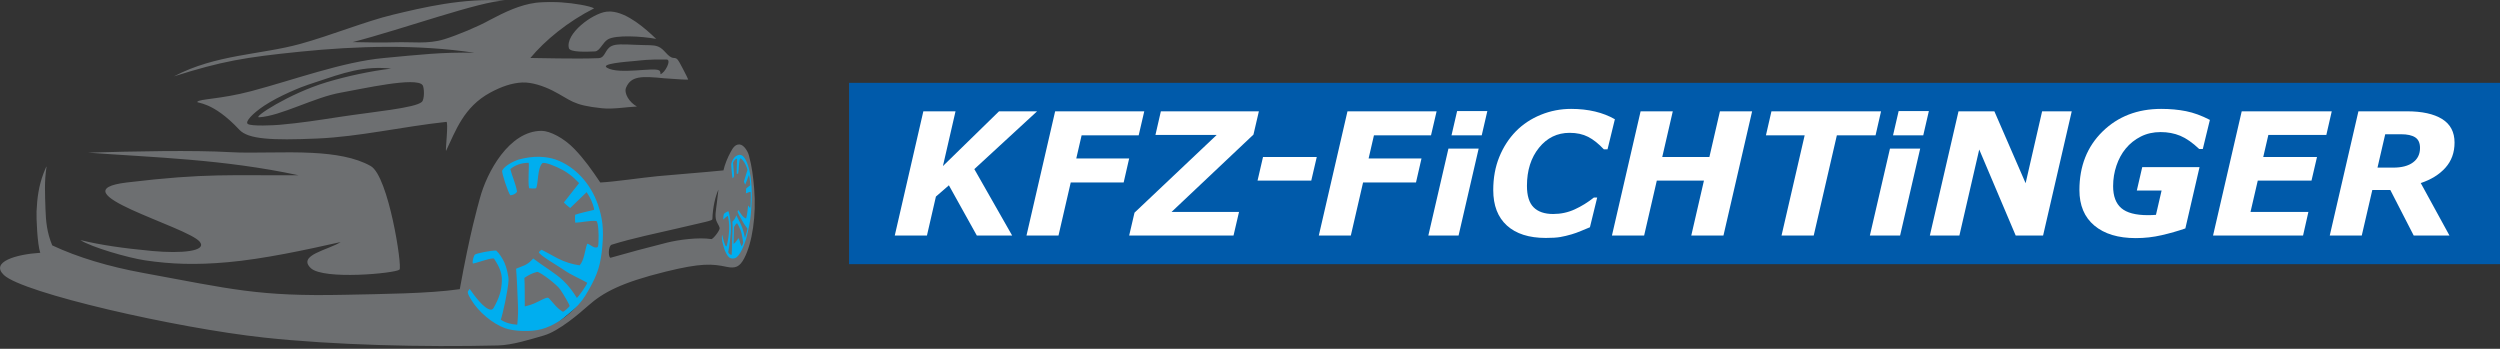
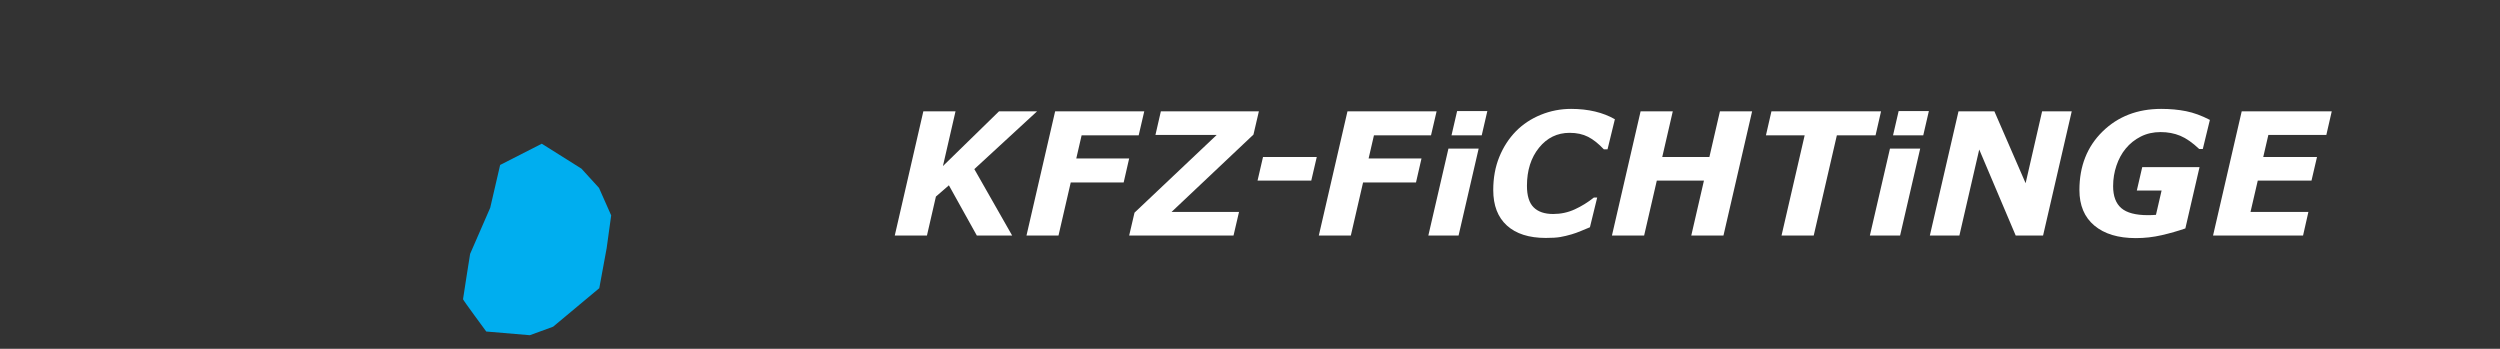
<svg xmlns="http://www.w3.org/2000/svg" width="100%" height="100%" viewBox="0 0 896 125" version="1.1" xml:space="preserve" style="fill-rule:evenodd;clip-rule:evenodd;stroke-linejoin:round;stroke-miterlimit:2;">
  <rect x="0" y="0" width="896" height="125" fill="#333333" stroke="none" />
  <g transform="matrix(1,0,0,1,-216.579,-343.287)">
    <g transform="matrix(4.167,0,0,4.167,0,0)">
      <g transform="matrix(0.229,0,0,0.229,51.979,82.371)">
-         <path d="M277.464,56.313L274.158,58.667L273.317,65.727L270.348,81.081L271.188,86.18L270.46,88.029L270.852,93.689L273.485,98.115L277.8,97.947L280.042,93.184L282.283,85.563L283.067,75.925L282.731,69.145L281.162,61.02L279.145,56.874L277.464,56.313Z" style="fill:rgb(0,174,239);" />
        <path d="M203.466,54.026L187.826,62.006L184.102,78.071L176.548,95.413C176.548,95.413 173.888,112.116 173.888,112.435C173.888,112.755 182.613,124.564 182.613,124.564L198.997,125.947L207.721,122.756L225.063,108.286L227.829,93.285L229.532,80.944L224.957,70.624L218.361,63.389L203.466,54.026Z" style="fill:rgb(0,174,239);" />
-         <path d="M203.431,49.195C197.343,49.168 192.173,53.061 188.21,58.193C184.284,63.283 181.534,69.601 180.218,74.535C179.361,77.752 176.54,87.274 172.671,108.655C160.981,110.345 143.195,110.47 129.449,110.768C97.08,111.469 87.038,108.672 53.733,102.556C40.847,100.189 29.222,96.729 19.606,92.216C17.585,87.37 17.21,83.081 17.068,78.702C16.886,73.024 16.609,68.064 17.44,62.842C17.596,62.096 17.095,63.124 16.339,65.123C14.476,70.055 13.941,74.505 13.708,79.449C13.597,81.753 13.995,91.896 15.103,94.994C6.002,95.563 -3.747,98.432 1.452,103.351C8.601,110.115 66.11,123.262 99.101,126.833C125.385,129.678 159.055,130.48 187.009,129.796C192.439,129.663 199.042,127.547 204.264,126.045C209.887,124.425 217.681,117.712 220.781,114.956C226.485,109.876 233.281,106.206 249.914,102.092C263.321,98.776 267.497,99.119 272.883,100.269C276.214,100.981 277.817,100.239 279.459,97.138C282.557,91.289 284.07,80.869 283.24,70.911C282.862,66.348 282.401,62.604 281.252,58.387C280.828,56.83 279.368,54.446 277.794,54.313C275.961,54.161 275.073,55.936 274.36,57.222C273.251,59.224 272.157,61.939 271.705,64.041C262.894,64.927 255.188,65.442 246.884,66.227C241.352,66.753 230.556,68.362 225.438,68.591C222.204,63.771 219.477,59.92 215.785,56.06C211.739,51.829 206.472,49.21 203.431,49.195ZM117.256,57.468C106.584,56.915 95.159,57.707 86.416,57.197C72.724,56.401 49.731,56.879 33.036,57.382C57.55,59.203 83.922,59.824 112.109,65.873C87.231,66.034 77.624,64.977 47.65,68.581C20.342,71.866 70.546,85.175 75.04,90.893C77.808,94.412 68.147,95.342 57.163,94.317C46.246,93.299 37.676,92.057 30.165,90.215C34.307,92.91 48.104,96.886 54.453,97.83C64.284,99.291 73.47,99.61 85.544,98.531C98.821,97.346 114.79,93.917 127.941,90.957C123.342,93.935 111.54,95.845 116.714,100.753C121.451,105.251 148.388,102.726 150.021,101.314C151.15,100.339 145.924,66.203 139.203,62.406C133.407,59.13 125.558,57.895 117.256,57.468ZM250.416,22.402C243.119,22.289 240.628,22.756 238.775,22.919C234.618,23.284 225.434,23.984 227.955,25.49C232.428,28.166 245.567,25.208 247.552,26.5C247.936,26.765 248.075,27.225 248.042,27.915C249.701,27.489 252.279,22.563 250.416,22.402ZM229.106,4.373C228.641,4.364 228.178,4.384 227.725,4.444C222.37,5.151 212.236,12.739 213.654,18.144C214.077,19.758 220.302,19.491 223.436,19.359C225.267,19.283 226.33,15.978 228.313,14.826C231.29,13.095 241,13.648 246.429,14.658C242.306,10.675 235.596,4.824 229.571,4.396C229.416,4.385 229.263,4.378 229.106,4.373ZM269.816,71.271C268.662,73.724 267.669,77.997 267.548,82.335C267.53,82.97 265.119,83.319 254.117,85.906C246.704,87.654 237.934,89.401 229.747,91.943C228.308,92.391 228.419,97.114 229.361,96.844C235.716,95.034 242.761,93.114 250.478,91.186C254.905,90.079 262.377,89.101 267.092,89.84C267.641,90.082 270.235,86.804 270.284,85.805C270.299,85.51 269.868,84.528 269.329,83.617C268.215,81.723 268.923,79.024 269.204,76.413C269.513,73.507 269.73,72.147 269.816,71.271ZM143.623,25.582C133.273,25.256 125.089,28.898 115.779,31.836C113.39,32.593 104.874,35.987 99.175,39.777C94.741,42.727 91.964,45.792 93.036,46.596C94.338,47.573 103.102,47.096 104.99,46.928C113.169,46.2 118.989,45.267 128.006,43.89C140.019,42.053 156.016,40.625 158.437,38.308C159.5,37.288 159.333,32.914 158.708,32.034C156.401,28.777 135.983,33.441 128.016,34.836C118.057,36.579 105.405,43.639 97.303,44.094C94.752,44.236 108.592,35.196 122.543,30.97C130.162,28.663 139.493,26.681 146.904,25.823C145.783,25.699 144.694,25.618 143.623,25.582ZM201.744,102.164C199.888,102.62 198.469,103.364 196.931,104.425C197.126,107.219 197.029,111.769 197.082,115.138C198.026,114.864 199.495,114.694 202.476,113.146C204.786,111.946 205.68,111.589 206.159,112.094C208.161,114.197 208.916,115.617 211.392,117.155C211.704,117.212 213.898,115.288 213.915,114.941C213.934,114.553 211.831,110.878 210.365,108.733C209.129,106.923 202.949,102.21 201.744,102.164ZM276.756,83.875C276.349,84.18 276.022,84.658 275.672,85.313C275.663,86.969 275.553,89.652 275.501,91.65C275.71,91.47 276.032,91.35 276.702,90.374C277.222,89.622 277.427,89.408 277.52,89.697C277.912,90.91 278.049,91.717 278.554,92.585C278.62,92.614 279.111,91.426 279.121,91.222C279.132,90.991 278.751,88.85 278.476,87.604C278.244,86.551 277.014,83.881 276.756,83.875ZM202.604,58.939C200.174,58.865 197.312,59.258 194.556,60.038C192.78,60.694 189.597,62.199 188.596,64.112C188.324,64.908 190.756,72.192 191.639,73.406C192.628,73.307 193.593,72.915 194.175,72.094C193.758,69.181 192.347,66.409 191.651,63.555C193.566,61.935 196.077,61.197 198.497,61.188C198.892,61.382 198.126,68.306 198.714,70.753C198.955,70.761 201.214,71.006 201.375,70.668C202.182,68.953 201.788,63.256 203.659,61.358C204.436,60.777 208.549,62.348 211.494,63.983C212.88,64.754 214.797,66.148 215.749,67.095L217.489,68.819C215.47,71.397 213.936,73.283 211.76,76.092C212.451,76.856 213.332,77.511 214.141,78.178L220.32,72.214L221.3,73.823C222.23,75.343 223.383,78.64 223.058,78.884C220.295,79.563 218.123,79.986 215.988,80.717C215.889,81.502 215.933,82.799 216.015,83.666C218.18,83.692 221.282,82.798 223.984,83.052C224.671,83.634 224.938,87.571 224.766,91.097C224.685,92.772 224.563,93.009 223.771,93.031C222.477,93.035 220.707,91.084 220.474,91.731C219.632,94.086 219.43,97.741 217.695,99.706C215.126,99.366 212.201,98.516 209.473,97.109C207.325,95.999 205.684,94.983 203.402,93.852C202.737,94.267 202.38,94.736 202.38,94.736C202.243,95.719 209.818,100.066 211.856,101.496C214.545,103.376 217.889,104.72 220.51,106.231C220.344,107.277 217.225,111.474 216.656,111.956C215.015,109.385 213.816,107.682 211.561,105.478C208.529,102.576 204.011,100.045 200.237,97.124C199.294,98.214 198.366,99.061 197.013,99.693C196.074,100.127 194.836,100.492 193.818,100.982C194.178,105.216 194.269,109.47 194.509,114.398C194.618,116.573 194.561,119.337 194.255,122.005C191.927,121.849 189.809,121.31 188.071,120.109C188.781,118.183 190.754,109.21 190.98,105.469C191.08,103.837 190.176,100.229 189.411,98.616C188.657,97.019 187.454,95.111 186.327,94.149C184.536,94.086 179.246,95.133 178.407,95.633C177.999,95.874 177.35,97.892 177.539,98.96C177.58,99.19 179.643,98.485 181.702,97.877C184.362,97.091 185.393,96.946 185.581,97.257C186.655,99.011 188.687,101.853 188.476,105.689C188.277,109.343 187.576,111.757 185.369,115.708C185.097,116.138 184.756,116.365 184.359,116.353C181.841,116.28 177.884,110.711 176.465,108.669C176.348,108.501 175.944,109.121 175.704,109.52C175.648,110.264 175.746,110.608 177.049,112.774C179.72,117.205 184.995,121.62 189.659,123.309C193.098,124.553 199.536,124.73 203.33,123.688C207.438,122.561 211.643,119.991 215.514,116.251C218.073,113.776 219.265,112.202 221.244,108.681C224.536,102.835 225.621,99.302 226.214,92.443C226.754,86.198 226.321,82.099 224.586,77C221.837,68.922 215.913,62.565 208.76,60.002C206.993,59.367 204.827,59.004 202.604,58.939ZM277.74,58.207C277.222,58.208 276.589,58.493 275.983,59.008C275.588,59.429 274.88,60.387 274.63,61.539C274.557,62.016 274.948,66.292 275.116,66.996C275.332,66.92 275.541,66.667 275.68,66.169C275.645,64.449 275.395,62.83 275.299,61.15C275.738,60.154 276.287,59.668 276.808,59.619C276.889,59.726 276.598,63.854 276.678,65.296C276.73,65.293 277.213,65.391 277.254,65.188C277.46,64.155 277.485,60.787 277.923,59.627C278.099,59.267 278.948,60.123 279.551,61.039C279.835,61.47 280.211,62.265 280.4,62.811L280.75,63.797C280.269,65.362 279.905,66.509 279.384,68.219C279.519,68.658 279.688,69.032 279.851,69.414L281.292,65.758L281.474,66.703C281.647,67.588 281.838,69.514 281.763,69.665C281.157,70.119 280.685,70.404 280.211,70.878C280.177,71.346 280.146,72.126 280.149,72.641C280.613,72.615 281.307,72.02 281.884,72.119C282.02,72.452 282.003,74.776 281.902,76.871C281.853,77.866 281.834,78.027 281.662,78.055C281.383,78.082 281.032,76.949 280.968,77.337C280.743,78.75 280.634,80.922 280.222,82.118C279.677,81.963 279.074,81.51 278.514,80.726C278.073,80.108 277.728,79.541 277.26,78.91C277.108,79.169 277.016,79.456 277.016,79.456C276.97,80.043 278.526,82.476 278.937,83.288C279.478,84.354 280.175,85.085 280.71,85.936C280.655,86.558 279.91,89.112 279.778,89.409C279.472,87.912 279.243,86.927 278.798,85.659C278.2,83.994 277.284,82.564 276.523,80.902C276.3,81.567 276.089,82.095 275.785,82.495C275.575,82.773 275.291,83.005 275.063,83.315C275.258,85.798 274.947,88.585 274.96,91.258C274.967,92.552 274.891,94.194 274.774,95.783C274.279,95.732 273.832,95.455 273.481,94.775C273.949,91.949 274.624,88.103 274.489,84.825C274.452,83.92 274.304,82.939 274.171,81.995C274.038,81.061 273.815,79.956 273.59,79.404C273.206,79.402 272.045,80.114 271.856,80.425C271.762,80.577 271.591,81.789 271.61,82.419C271.615,82.553 272.068,82.1 272.522,81.7C273.108,81.184 273.34,81.081 273.374,81.262C273.574,82.283 273.958,83.926 273.841,86.206C273.73,88.377 273.526,89.825 272.978,92.21C272.913,92.471 272.839,92.621 272.754,92.621C272.215,92.623 271.472,89.38 271.205,88.195C270.854,89.869 271.47,91.576 271.899,93.115C272.348,94.725 273.106,96.033 273.753,96.645C274.471,97.319 275.86,97.317 276.694,96.629C277.597,95.884 278.548,94.271 279.448,91.978C280.044,90.464 280.332,89.499 280.822,87.376C281.638,83.845 281.942,81.729 282.195,77.648C282.428,73.933 282.407,71.515 282.126,68.523C281.684,63.779 280.526,60.115 279.037,58.726C278.67,58.381 278.218,58.205 277.74,58.207ZM209.05,0.849C209.582,0.867 210.115,0.889 210.663,0.927C215.792,1.262 221.543,2.296 223.117,3.183C213.272,8.144 204.643,15.241 199.181,21.826C201.76,21.794 215.878,22.274 224.769,21.897C227.467,21.781 227.045,18.515 229.787,17.289C231.326,16.598 233.654,16.64 238.885,16.887C243.668,17.115 245.259,16.81 247.168,17.541C249.613,18.476 250.791,21.679 253.019,21.812C254.3,21.874 254.477,22.09 256.413,25.78C257.54,27.924 258.463,29.787 258.456,29.923C258.45,30.058 254.394,29.837 249.449,29.45C240.951,28.604 236.985,28.528 235.119,32.981C234.257,35.038 236.305,38.491 239.206,40.056C235.089,40.241 230.308,41.149 226.042,40.704C214.752,39.527 214.645,37.699 207.482,34.063C204.276,32.434 199.781,30.883 196.183,31.032C192.273,31.189 188.216,32.6 184.059,34.86C174.141,40.249 171.105,49.212 167.496,56.743C167.202,56.787 168.514,45.544 167.604,45.825C150.902,47.636 135.013,51.386 119.227,52.074C101.841,52.829 93.198,52.339 89.876,48.777C79.815,37.99 73.715,38.875 74.078,38.307C74.817,37.144 82.734,37.369 94.362,34.282C110.542,29.984 128.634,23.281 144.078,21.846C157.559,20.594 166.001,19.588 178.205,19.861C156.735,16.679 134.318,17.265 112.588,19.473C91.99,21.566 83.33,23.016 65.328,28.725C80.98,20.45 97.99,20.634 112.857,16.514C124.491,13.288 137.397,8.02 147.43,5.608C158.494,2.95 173.893,-0.807 189.58,0.265C180.799,0.333 150.993,11.073 132.445,15.861C137.737,15.937 142.998,16.122 148.295,15.935C154.764,15.706 160.604,16.71 166.79,14.806C171.741,13.285 179.71,9.951 183.976,7.546C189.556,4.608 195.217,1.864 201.26,1.084C202.141,0.969 205.333,0.718 209.05,0.849Z" style="fill:rgb(109,111,113);" />
      </g>
      <g transform="matrix(1,0,0,1,26.287,-6.002)">
        <g transform="matrix(0.501,0,0,0.501,98.716,15.413)">
-           <rect x="0" y="159.873" width="283.465" height="31.127" style="fill:rgb(0,90,170);" />
-         </g>
+           </g>
        <g transform="matrix(0.501,0,0,0.501,98.716,15.413)">
          <path d="M100.864,164.76L99.904,168.885L90.107,168.885L89.192,172.851L98.272,172.851L97.326,176.976L88.241,176.976L86.14,186.084L80.643,186.084L85.563,164.76L100.864,164.76Z" style="fill:white;fill-rule:nonzero;" />
        </g>
        <g transform="matrix(0.501,0,0,0.501,98.716,15.413)">
          <path d="M119.61,186.499C116.727,186.499 114.502,185.79 112.937,184.372C111.371,182.955 110.588,180.924 110.588,178.279C110.588,176.188 110.934,174.293 111.626,172.594C112.318,170.894 113.271,169.424 114.483,168.183C115.667,166.98 117.087,166.04 118.744,165.362C120.4,164.684 122.14,164.345 123.964,164.345C125.434,164.345 126.799,164.495 128.059,164.796C129.319,165.097 130.455,165.538 131.468,166.121L130.207,171.29L129.576,171.29C128.67,170.317 127.768,169.601 126.871,169.142C125.973,168.684 124.918,168.455 123.706,168.455C121.577,168.455 119.822,169.309 118.443,171.018C117.063,172.727 116.374,174.904 116.374,177.549C116.374,179.248 116.755,180.48 117.519,181.243C118.283,182.007 119.4,182.389 120.87,182.389C122.188,182.389 123.424,182.124 124.579,181.594C125.734,181.064 126.828,180.389 127.859,179.568L128.432,179.568L127.186,184.666C126.756,184.838 126.255,185.045 125.682,185.289C125.109,185.532 124.56,185.731 124.035,185.883C123.348,186.084 122.706,186.236 122.109,186.341C121.512,186.446 120.679,186.499 119.61,186.499Z" style="fill:white;fill-rule:nonzero;" />
        </g>
        <g transform="matrix(0.501,0,0,0.501,98.716,15.413)">
          <path d="M155.03,164.76L150.111,186.084L144.585,186.084L146.759,176.661L138.666,176.661L136.492,186.084L130.966,186.084L135.886,164.76L141.411,164.76L139.601,172.608L147.694,172.608L149.504,164.76L155.03,164.76Z" style="fill:white;fill-rule:nonzero;" />
        </g>
        <g transform="matrix(0.501,0,0,0.501,98.716,15.413)">
          <path d="M176.22,168.885L169.577,168.885L165.606,186.084L160.08,186.084L164.05,168.885L157.402,168.885L158.347,164.76L177.165,164.76L176.22,168.885Z" style="fill:white;fill-rule:nonzero;" />
        </g>
        <g transform="matrix(0.501,0,0,0.501,98.716,15.413)">
          <path d="M204.981,186.084L200.279,186.084L194.019,171.319L190.613,186.084L185.542,186.084L190.462,164.76L196.619,164.76L201.983,177.105L204.816,164.76L209.901,164.76L204.981,186.084Z" style="fill:white;fill-rule:nonzero;" />
        </g>
        <g transform="matrix(0.501,0,0,0.501,98.716,15.413)">
          <path d="M220.9,186.528C217.874,186.528 215.503,185.812 213.79,184.38C212.076,182.947 211.219,180.914 211.219,178.279C211.219,174.174 212.542,170.825 215.186,168.233C217.831,165.641 221.187,164.345 225.254,164.345C226.791,164.345 228.216,164.476 229.528,164.739C230.841,165.001 232.204,165.5 233.617,166.235L232.4,171.233L231.784,171.233C230.638,170.145 229.555,169.388 228.533,168.963C227.511,168.539 226.385,168.326 225.153,168.326C223.903,168.326 222.771,168.581 221.759,169.092C220.747,169.602 219.883,170.291 219.167,171.159C218.489,171.979 217.959,172.952 217.578,174.077C217.196,175.203 217.005,176.38 217.005,177.611C217.005,179.318 217.473,180.575 218.41,181.381C219.347,182.187 220.872,182.589 222.985,182.589C223.195,182.589 223.424,182.585 223.673,182.575C223.921,182.566 224.151,182.551 224.361,182.532L225.325,178.365L221.072,178.365L222.003,174.341L231.841,174.341L229.407,184.866C228.137,185.306 226.784,185.692 225.347,186.026C223.91,186.36 222.428,186.528 220.9,186.528Z" style="fill:white;fill-rule:nonzero;" />
        </g>
        <g transform="matrix(0.501,0,0,0.501,98.716,15.413)">
          <path d="M254.539,164.76L253.609,168.813L243.656,168.813L242.777,172.608L252.005,172.608L251.061,176.661L241.837,176.661L240.592,182.031L250.53,182.031L249.613,186.084L234.161,186.084L239.081,164.76L254.539,164.76Z" style="fill:white;fill-rule:nonzero;" />
        </g>
        <g transform="matrix(0.501,0,0,0.501,98.716,15.413)">
          <path d="M71.062,172.608L80.29,172.608L79.346,176.661L70.123,176.661L71.062,172.608Z" style="fill:white;fill-rule:nonzero;" />
        </g>
        <g transform="matrix(0.501,0,0,0.501,98.716,15.413)">
-           <path d="M269.691,171.055C269.691,170.198 269.416,169.591 268.867,169.234C268.318,168.877 267.509,168.698 266.439,168.698L263.717,168.698L262.391,174.427L265.096,174.427C266.556,174.427 267.687,174.129 268.488,173.534C269.29,172.939 269.691,172.113 269.691,171.055ZM275.619,170.13C275.619,171.839 275.099,173.276 274.058,174.441C273.017,175.606 271.603,176.484 269.817,177.076L274.746,186.084L268.608,186.084L264.591,178.265L261.502,178.265L259.691,186.084L254.196,186.084L259.116,164.76L267.439,164.76C270.047,164.76 272.062,165.202 273.485,166.085C274.908,166.968 275.619,168.317 275.619,170.13Z" style="fill:white;fill-rule:nonzero;" />
-         </g>
+           </g>
        <g transform="matrix(0.501,0,0,0.501,98.716,15.413)">
          <path d="M184.41,168.884L185.374,164.717L180.185,164.717L179.222,168.884L184.41,168.884Z" style="fill:white;fill-rule:nonzero;" />
        </g>
        <g transform="matrix(0.501,0,0,0.501,98.716,15.413)">
          <path d="M108.611,168.884L109.574,164.717L104.386,164.717L103.423,168.884L108.611,168.884Z" style="fill:white;fill-rule:nonzero;" />
        </g>
        <g transform="matrix(0.501,0,0,0.501,98.716,15.413)">
          <path d="M178.694,171.167L175.246,186.084L180.434,186.084L183.883,171.167L178.694,171.167Z" style="fill:white;fill-rule:nonzero;" />
        </g>
        <g transform="matrix(0.501,0,0,0.501,98.716,15.413)">
          <path d="M102.895,171.167L99.446,186.084L104.635,186.084L108.083,171.167L102.895,171.167Z" style="fill:white;fill-rule:nonzero;" />
        </g>
        <g transform="matrix(0.501,0,0,0.501,98.716,15.413)">
          <path d="M27.994,186.084L21.929,186.084L17.136,177.462L14.908,179.397L13.37,186.084L7.845,186.084L12.75,164.76L18.275,164.76L16.113,174.159L25.744,164.76L32.276,164.76L21.503,174.684L27.994,186.084Z" style="fill:white;fill-rule:nonzero;" />
        </g>
        <g transform="matrix(0.501,0,0,0.501,98.716,15.413)">
          <path d="M50.677,164.76L49.718,168.885L39.921,168.885L39.006,172.851L48.085,172.851L47.14,176.976L38.054,176.976L35.953,186.084L30.457,186.084L35.377,164.76L50.677,164.76Z" style="fill:white;fill-rule:nonzero;" />
        </g>
        <g transform="matrix(0.501,0,0,0.501,98.716,15.413)">
          <path d="M66,186.084L48.085,186.084L49.002,182.16L63.115,168.813L52.597,168.813L53.527,164.76L70.354,164.76L69.423,168.756L55.365,182.031L66.946,182.031L66,186.084Z" style="fill:white;fill-rule:nonzero;" />
        </g>
      </g>
    </g>
  </g>
</svg>